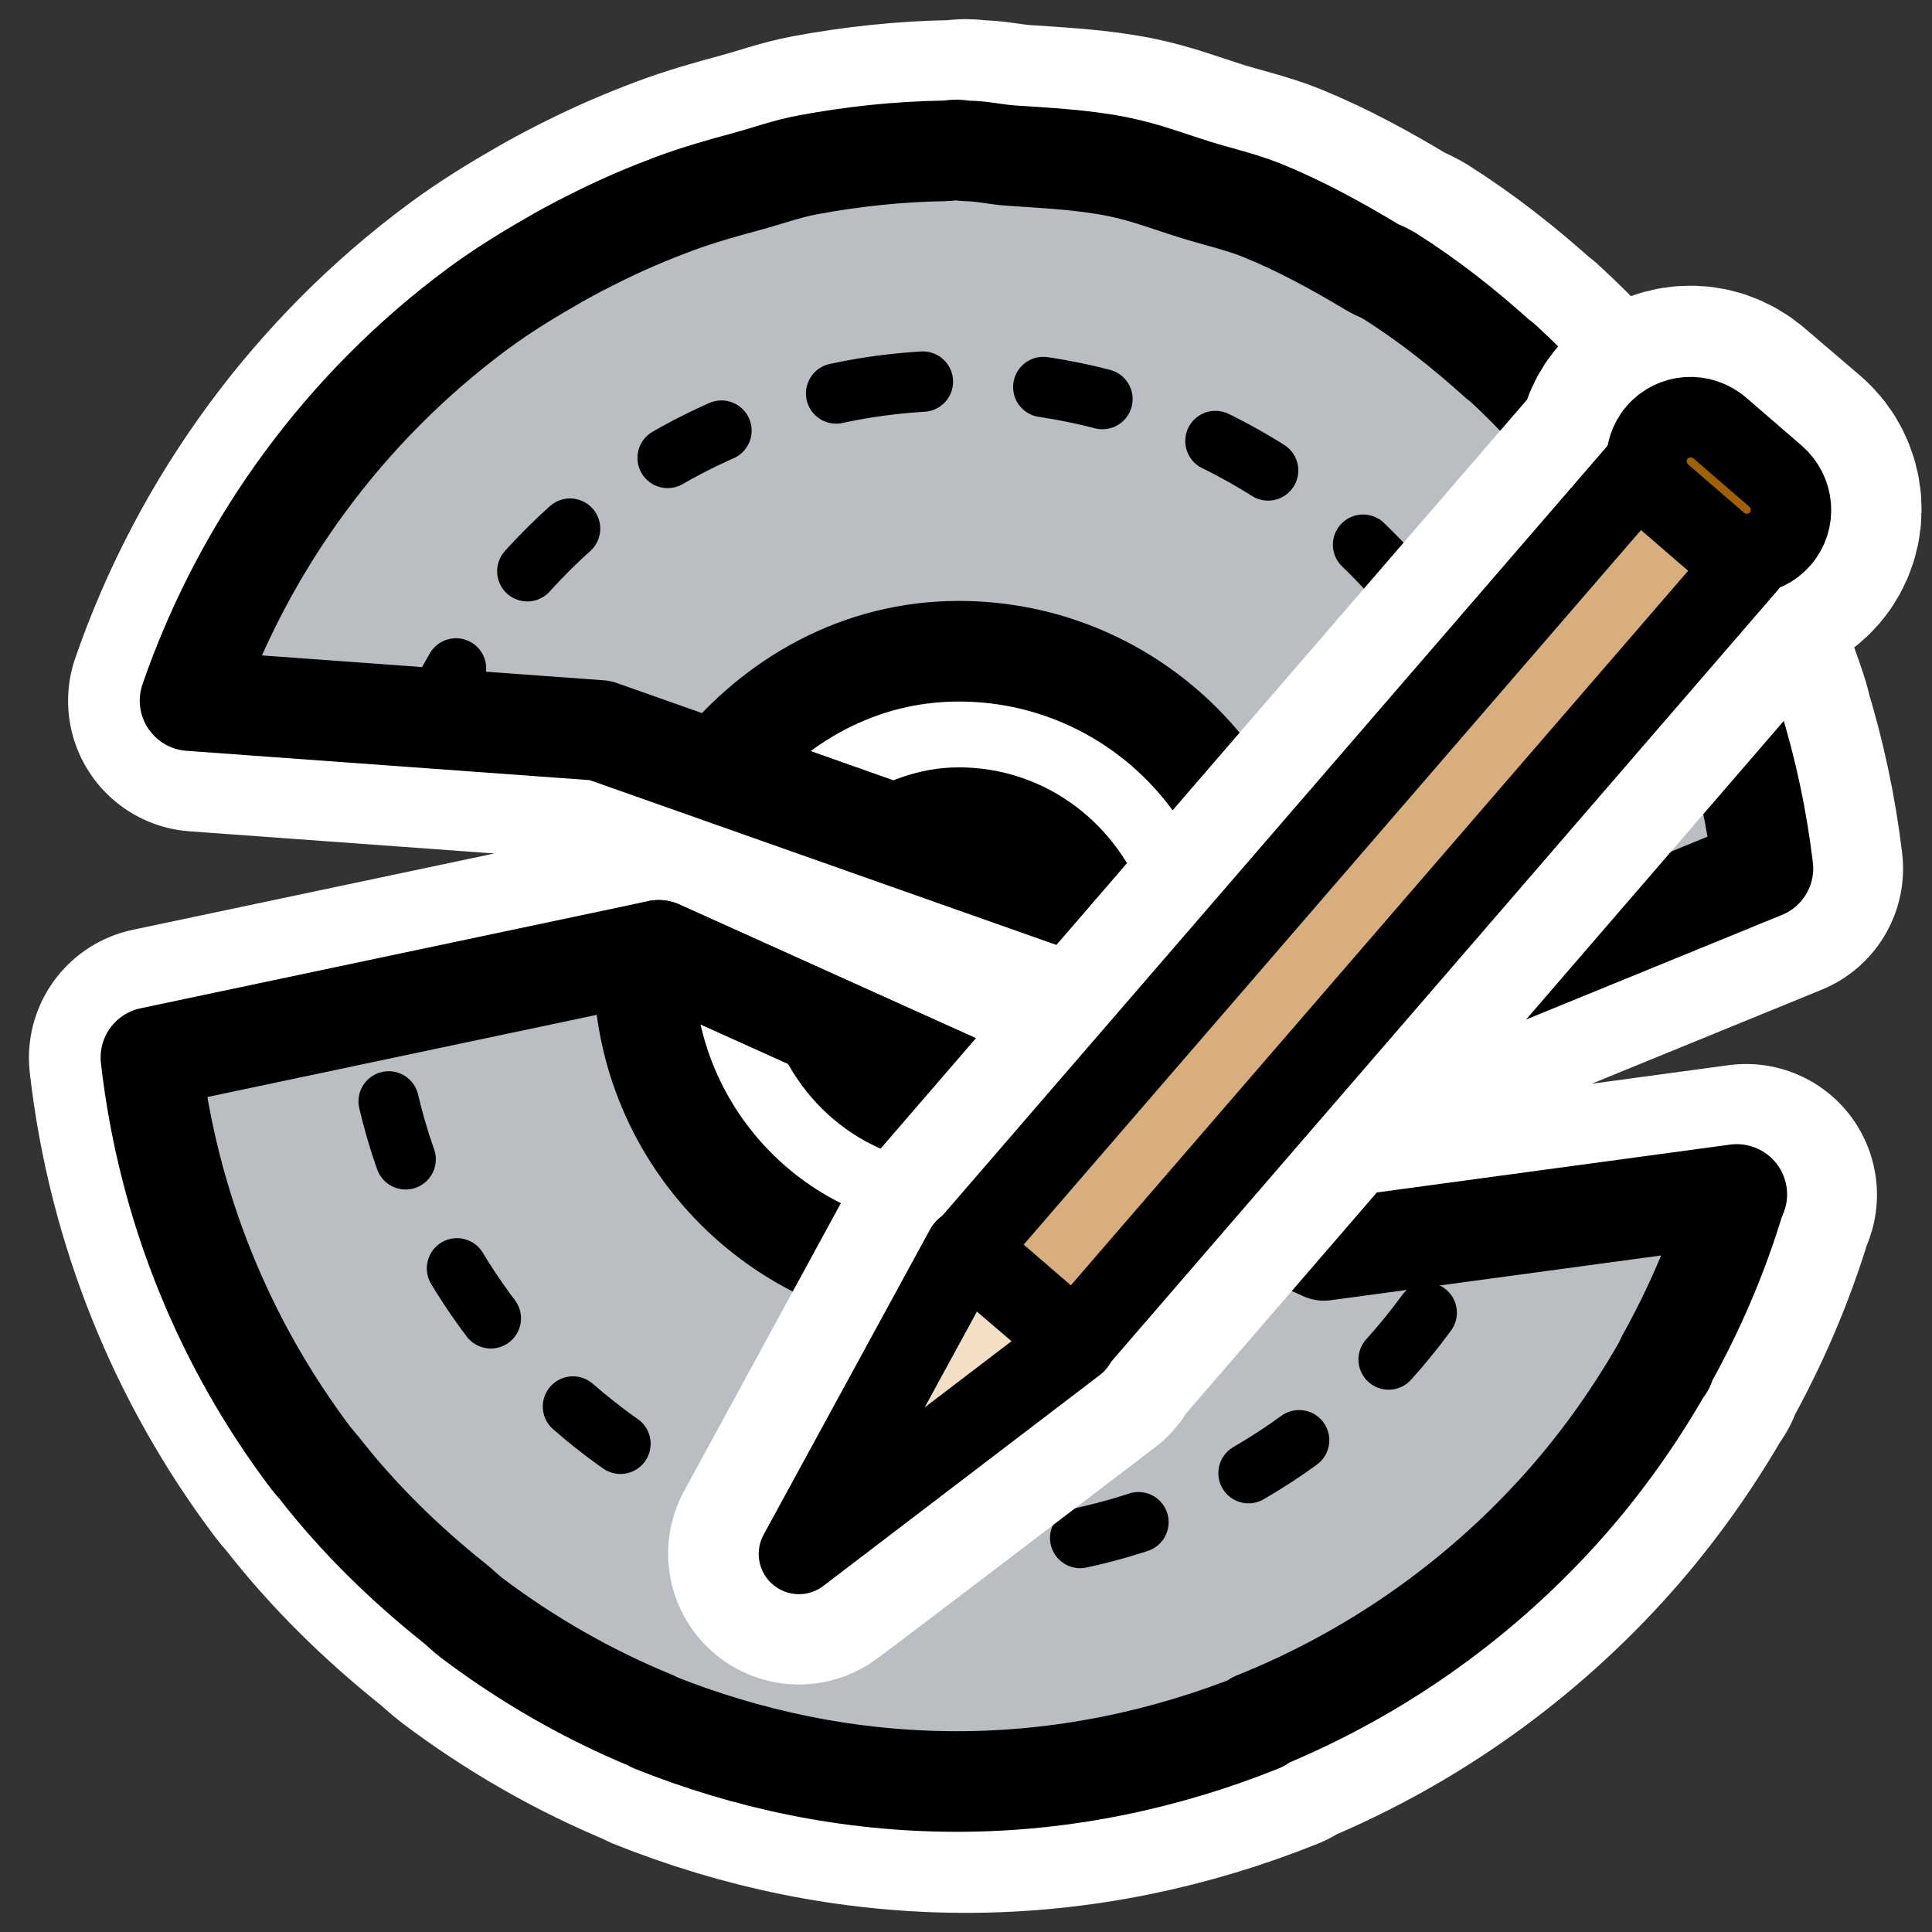
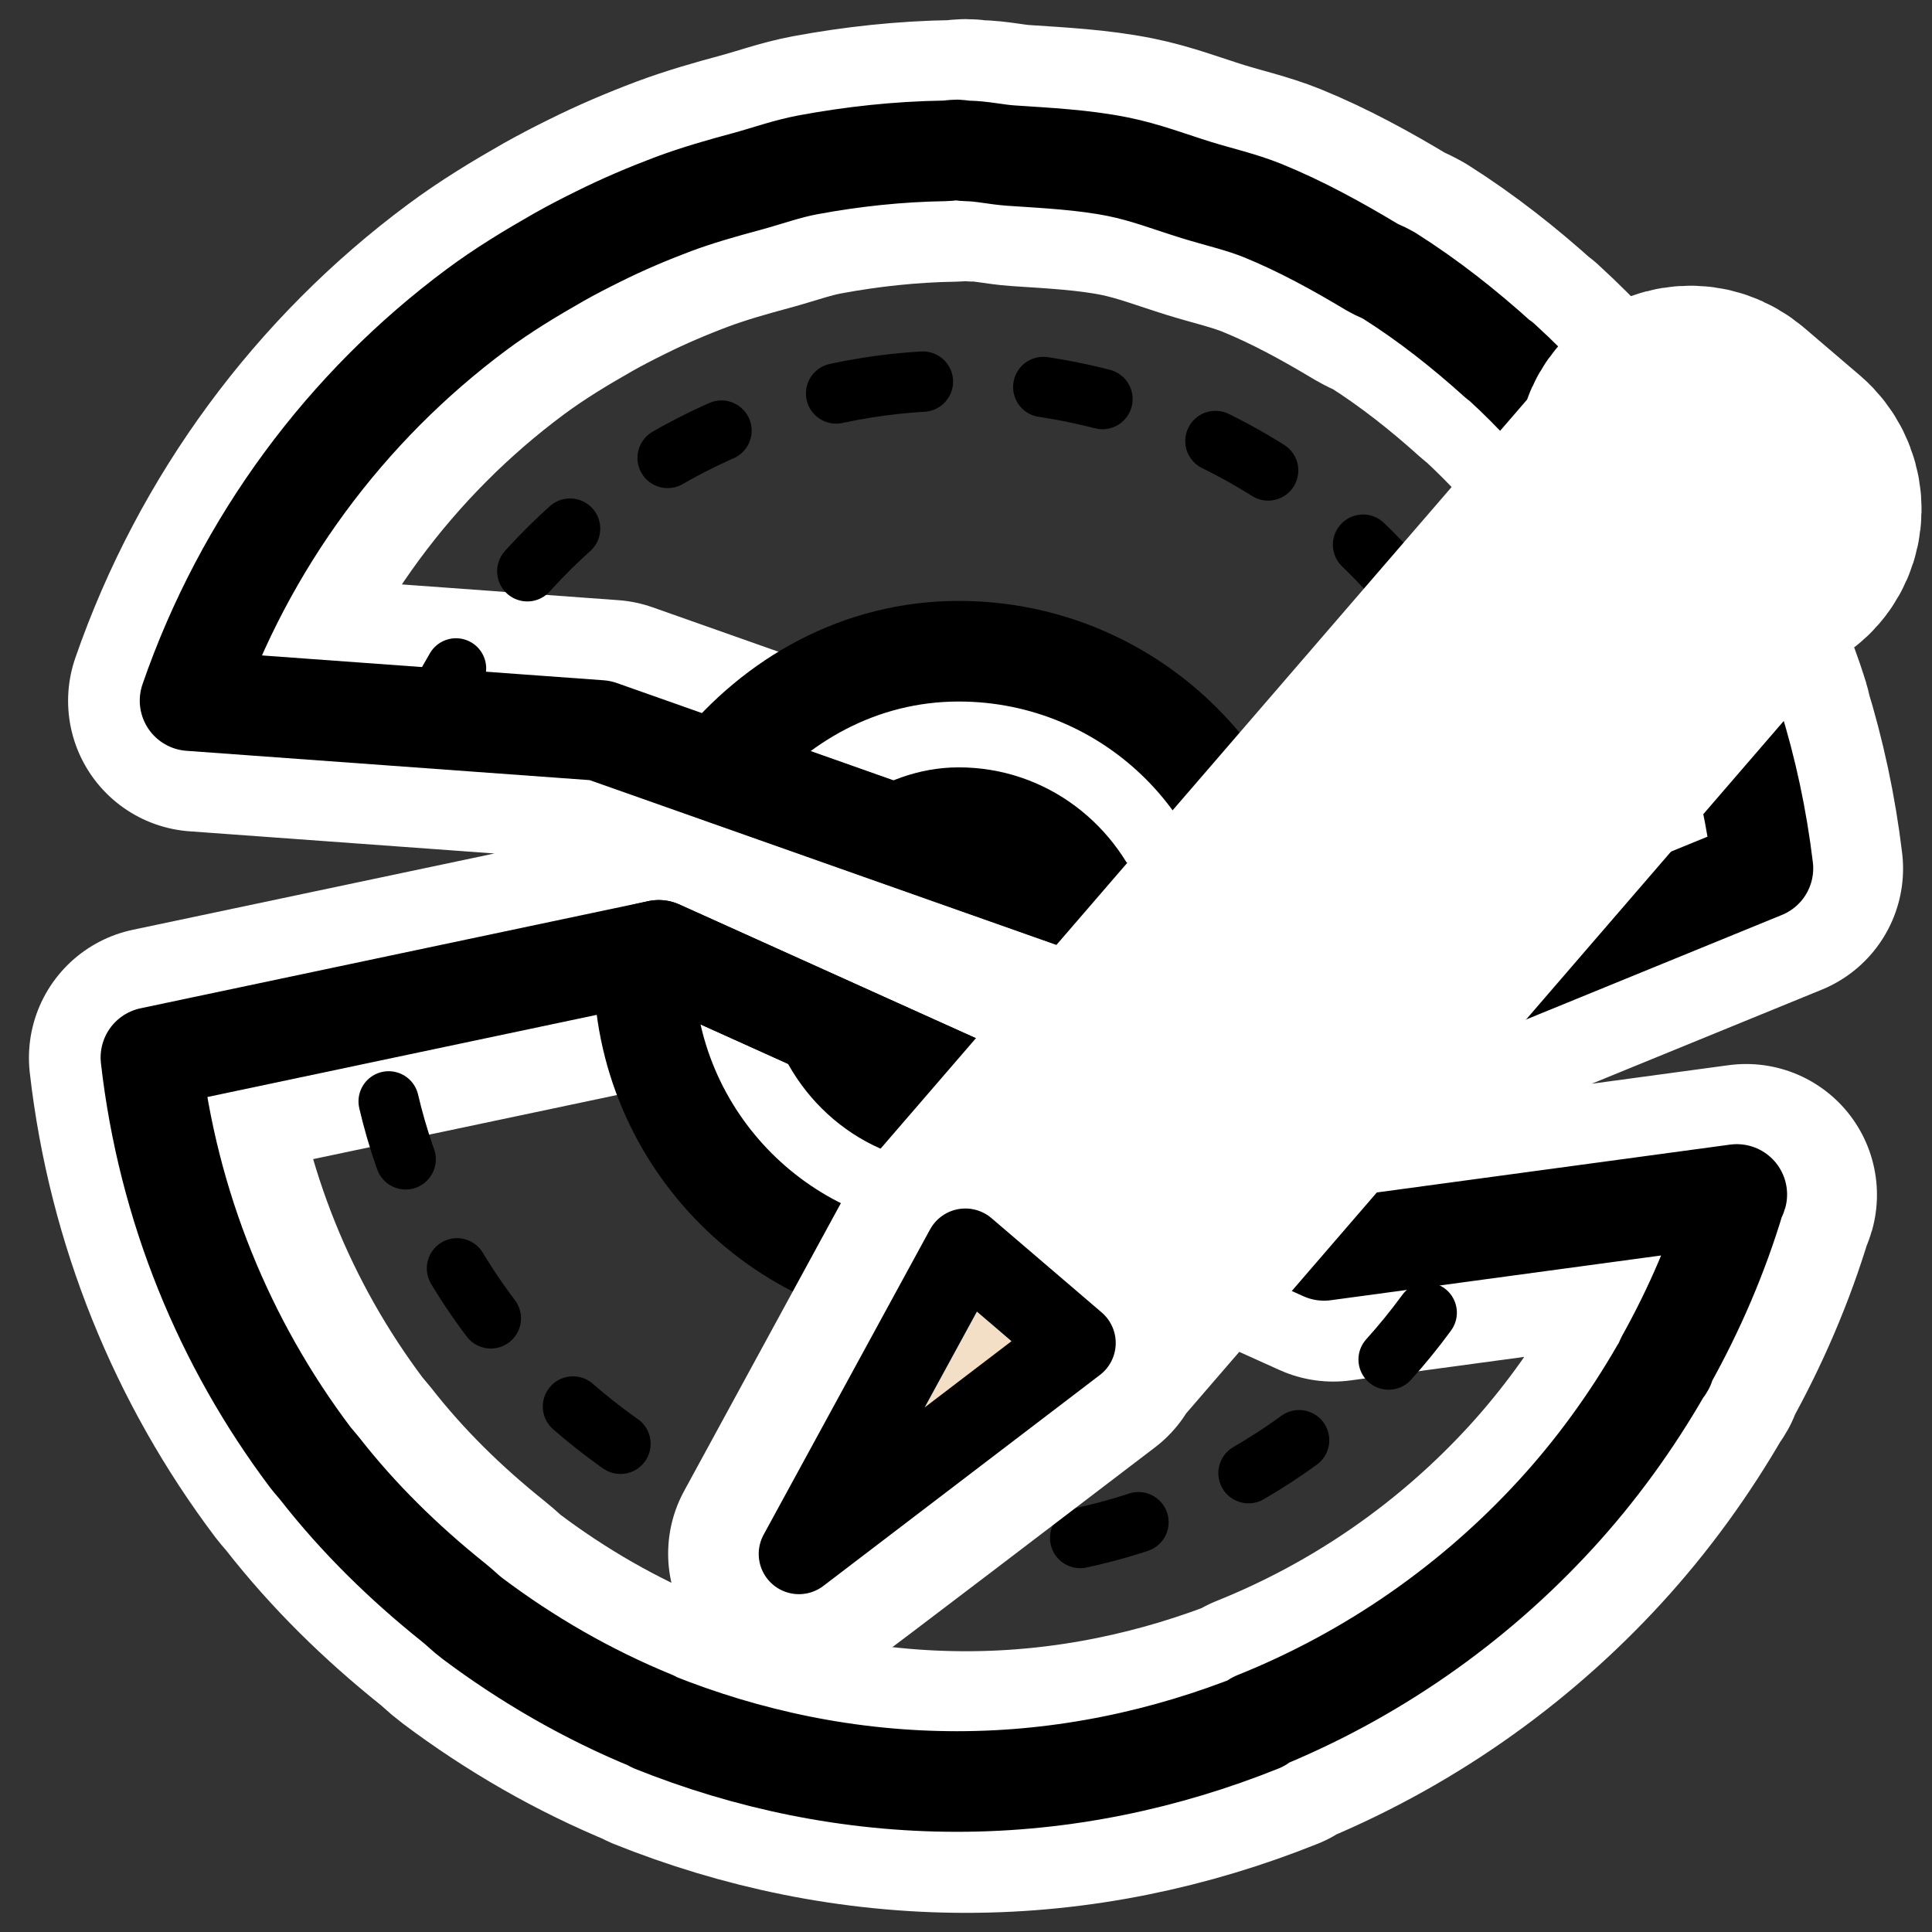
<svg xmlns="http://www.w3.org/2000/svg" xmlns:ns1="http://inkscape.sourceforge.net/DTD/sodipodi-0.dtd" xmlns:ns2="http://www.inkscape.org/namespaces/inkscape" id="svg1" ns1:docname="cdwriter_unmount.svg" viewBox="0 0 60 60" ns1:version="0.32" _SVGFile__filename="oldscale/devices/cdwriter_unmount.svg" version="1.0" y="0" x="0" ns2:version="0.41" ns1:docbase="/home/danny/work/icons/primary/scalable/devices">
  <rect x="0" y="0" width="60" height="60" fill="#333333" stroke="none" />
  <ns1:namedview id="base" bordercolor="#666666" ns2:pageshadow="2" ns2:window-y="0" pagecolor="#ffffff" ns2:window-height="691" ns2:zoom="5.7842229" ns2:window-x="0" borderopacity="1.0" ns2:current-layer="svg1" ns2:cx="72.013476" ns2:cy="23.245437" ns2:window-width="1020" ns2:pageopacity="0.0" />
  <path id="path1734" style="stroke-linejoin:round;stroke:#ffffff;stroke-linecap:round;stroke-width:8.125;fill:none" d="m30 4.657c-0.129 0-0.248 0.027-0.376 0.029-1.455 0.022-2.869 0.177-4.255 0.434-0.656 0.123-1.275 0.349-1.911 0.521-0.762 0.205-1.526 0.422-2.258 0.695-0.8 0.301-1.586 0.635-2.344 1.013-0.414 0.204-0.815 0.411-1.216 0.637-0.88 0.501-1.738 1.02-2.547 1.621-4.073 3.023-7.218 7.253-8.916 12.158l12.737 0.926 25.009 8.829 11.116-4.545c-0.186-1.546-0.507-3.039-0.956-4.487-0.002-0.008 0.003-0.02 0-0.029-0.002-0.008 0.003-0.02 0-0.028-0.442-1.418-1.036-2.784-1.707-4.082-0.014-0.027-0.015-0.06-0.029-0.087-0.02-0.038-0.038-0.077-0.058-0.116-0.654-1.237-1.417-2.397-2.258-3.502-0.034-0.044-0.053-0.101-0.087-0.145-0.067-0.086-0.164-0.146-0.231-0.231-0.848-1.07-1.773-2.092-2.779-3.011-0.01-0.009-0.019-0.02-0.029-0.029-0.026-0.023-0.061-0.034-0.087-0.058-1.061-0.957-2.175-1.838-3.387-2.605-0.018-0.012-0.039-0.018-0.058-0.029-0.145-0.091-0.315-0.143-0.463-0.232-1.095-0.658-2.22-1.278-3.416-1.766-0.657-0.266-1.371-0.425-2.055-0.637-0.808-0.251-1.59-0.554-2.431-0.724-1.074-0.216-2.209-0.272-3.329-0.347-0.459-0.031-0.895-0.139-1.361-0.145-0.108-0.001-0.209-0.029-0.318-0.029zm-9.263 24.865l-15.776 3.329c0.527 4.632 2.291 8.885 4.95 12.418 0.092 0.12 0.196 0.229 0.29 0.348 1.217 1.558 2.626 2.935 4.168 4.168 0.198 0.157 0.376 0.341 0.579 0.492 1.706 1.281 3.583 2.366 5.587 3.184 0.012 0.005 0.016 0.024 0.028 0.029 2.919 1.174 6.1 1.853 9.437 1.853 3.327 0 6.496-0.686 9.408-1.853h-0.116c3.58-1.436 6.757-3.655 9.321-6.455 1.249-1.365 2.341-2.872 3.271-4.487 0.023-0.041 0.063-0.074 0.086-0.116 0.03-0.052 0.029-0.12 0.058-0.173 0.882-1.58 1.613-3.269 2.142-5.037 0.013-0.041 0.046-0.075 0.058-0.116l-12.823 1.737-20.668-9.321z" />
-   <path id="path587" style="stroke-linejoin:round;fill-rule:evenodd;stroke-linecap:round;stroke-width:3.125;fill:#babec3" transform="matrix(.926 0 0 .926 1.793 2.11)" d="m30.156 2.75c-0.139 0-0.267 0.029-0.406 0.031-1.571 0.024-3.097 0.191-4.594 0.469-0.707 0.132-1.376 0.376-2.062 0.562-0.823 0.221-1.648 0.456-2.438 0.75-0.864 0.325-1.712 0.685-2.531 1.094-0.447 0.221-0.88 0.444-1.313 0.688-0.949 0.541-1.876 1.101-2.75 1.75-4.396 3.263-7.792 7.83-9.624 13.125l13.75 1 27 9.531 12-4.906c-0.201-1.669-0.547-3.281-1.032-4.844-0.003-0.01 0.003-0.022 0-0.031s0.003-0.022 0-0.031c-0.478-1.531-1.119-3.005-1.844-4.407-0.015-0.028-0.016-0.065-0.031-0.093-0.021-0.042-0.04-0.084-0.062-0.126-0.706-1.336-1.53-2.588-2.438-3.781-0.036-0.047-0.057-0.109-0.093-0.156-0.072-0.093-0.177-0.158-0.25-0.25-0.915-1.155-1.914-2.259-3-3.25-0.011-0.01-0.021-0.021-0.032-0.031-0.028-0.025-0.066-0.037-0.094-0.063-1.144-1.033-2.347-1.984-3.656-2.812-0.02-0.013-0.042-0.019-0.062-0.031-0.157-0.099-0.341-0.154-0.5-0.25-1.182-0.71-2.397-1.38-3.688-1.906-0.709-0.287-1.481-0.459-2.218-0.687-0.873-0.271-1.717-0.598-2.626-0.781-1.159-0.234-2.384-0.294-3.593-0.375-0.496-0.033-0.966-0.15-1.469-0.156-0.117-0.001-0.226-0.031-0.344-0.031zm-10 26.844l-17.031 3.594c0.569 5 2.473 9.591 5.344 13.406 0.099 0.129 0.211 0.247 0.312 0.375 1.314 1.682 2.835 3.168 4.5 4.5 0.215 0.169 0.406 0.368 0.625 0.531 1.842 1.383 3.869 2.554 6.032 3.438 0.013 0.005 0.017 0.025 0.031 0.031 3.151 1.267 6.585 2 10.187 2 3.592 0 7.013-0.74 10.156-2h-0.124c3.865-1.551 7.294-3.946 10.062-6.969 1.349-1.473 2.528-3.101 3.531-4.844 0.026-0.045 0.068-0.08 0.094-0.125 0.032-0.056 0.031-0.13 0.063-0.187 0.952-1.706 1.74-3.529 2.312-5.438 0.013-0.044 0.049-0.08 0.062-0.125l-13.843 1.875-22.313-10.062z" />
  <path id="path740" style="stroke-linejoin:round;stroke:#000000;stroke-linecap:round;stroke-dasharray:1.875 3.75;stroke-width:1.875;fill:none" d="m27.817 11.921c-1.2 0.128-2.399 0.383-3.594 0.763-5.235 1.667-9.136 5.523-11.14 10.21l5.307 0.191 25.304 7.945 4.106-1.853c-0.07-1.565-0.275-3.13-0.773-4.694-2.663-8.361-10.81-13.458-19.21-12.562zm-7.365 17.927l-8.758 2.161c0.131 1.161 0.362 2.323 0.73 3.479 3.043 9.556 13.249 14.871 22.805 11.828 5.04-1.605 8.858-5.233 10.927-9.682l-4.722 0.803-20.982-8.589z" />
  <path id="path588" style="stroke-linejoin:round;fill-rule:evenodd;stroke:#000000;stroke-linecap:round;stroke-width:3.374;fill:#ffffff" transform="matrix(.926 0 0 .926 1.793 2.11)" d="m30.219 19.562c-3.32 0-6.157 1.634-8.094 4.032l18.656 6.594v-0.063c0-5.83-4.733-10.563-10.562-10.563zm-10.063 10.032l-0.406 0.094c-0.007 0.154-0.094 0.281-0.094 0.437 0 5.83 4.733 10.563 10.563 10.563 2.946 0 5.615-1.209 7.531-3.157l-17.594-7.937z" />
  <path id="path589" style="stroke-linejoin:round;fill-rule:evenodd;stroke:#000000;stroke-linecap:round;stroke-width:2.024;fill:#ffffff" transform="matrix(.926 0 0 .926 1.793 2.11)" d="m30.219 24.469c-1.12 0-2.09 0.407-2.969 0.969l8.281 2.906c-0.758-2.235-2.822-3.875-5.312-3.875zm-5.344 7.25c0.696 2.339 2.779 4.062 5.344 4.062 0.863 0 1.674-0.217 2.406-0.562l-7.75-3.5z" />
  <path id="path1560" style="stroke-linejoin:round;stroke:#000000;stroke-linecap:round;stroke-width:3.374;fill:none" transform="matrix(.926 0 0 .926 1.793 2.11)" d="m30.156 2.75c-0.139 0-0.267 0.029-0.406 0.031-1.571 0.024-3.097 0.191-4.594 0.469-0.707 0.132-1.376 0.376-2.062 0.562-0.823 0.221-1.648 0.456-2.438 0.75-0.864 0.325-1.712 0.685-2.531 1.094-0.447 0.221-0.88 0.444-1.313 0.688-0.949 0.541-1.876 1.101-2.75 1.75-4.396 3.263-7.792 7.83-9.624 13.125l13.75 1 27 9.531 12-4.906c-0.201-1.669-0.547-3.281-1.032-4.844-0.003-0.01 0.003-0.022 0-0.031s0.003-0.022 0-0.031c-0.478-1.531-1.119-3.005-1.844-4.407-0.015-0.028-0.016-0.065-0.031-0.093-0.021-0.042-0.04-0.084-0.062-0.126-0.706-1.336-1.53-2.588-2.438-3.781-0.036-0.047-0.057-0.109-0.093-0.156-0.072-0.093-0.177-0.158-0.25-0.25-0.915-1.155-1.914-2.259-3-3.25-0.011-0.01-0.021-0.021-0.032-0.031-0.028-0.025-0.066-0.037-0.094-0.063-1.144-1.033-2.347-1.984-3.656-2.812-0.02-0.013-0.042-0.019-0.062-0.031-0.157-0.099-0.341-0.154-0.5-0.25-1.182-0.71-2.397-1.38-3.688-1.906-0.709-0.287-1.481-0.459-2.218-0.687-0.873-0.271-1.717-0.598-2.626-0.781-1.159-0.234-2.384-0.294-3.593-0.375-0.496-0.033-0.966-0.15-1.469-0.156-0.117-0.001-0.226-0.031-0.344-0.031zm-10 26.844l-17.031 3.594c0.569 5 2.473 9.591 5.344 13.406 0.099 0.129 0.211 0.247 0.312 0.375 1.314 1.682 2.835 3.168 4.5 4.5 0.215 0.169 0.406 0.368 0.625 0.531 1.842 1.383 3.869 2.554 6.032 3.438 0.013 0.005 0.017 0.025 0.031 0.031 3.151 1.267 6.585 2 10.187 2 3.592 0 7.013-0.74 10.156-2h-0.124c3.865-1.551 7.294-3.946 10.062-6.969 1.349-1.473 2.528-3.101 3.531-4.844 0.026-0.045 0.068-0.08 0.094-0.125 0.032-0.056 0.031-0.13 0.063-0.187 0.952-1.706 1.74-3.529 2.312-5.438 0.013-0.044 0.049-0.08 0.062-0.125l-13.843 1.875-22.313-10.062z" />
  <path id="path1736" style="stroke-linejoin:round;stroke:#ffffff;stroke-linecap:round;stroke-width:8.125;fill:none" d="m52.406 12.938c-0.353 0.023-0.688 0.18-0.937 0.468-0.425 0.492-0.368 1.177 0 1.688l-0.563-0.5-20.875 24.187 3.344 2.907 20.875-24.188-0.656-0.562c0.565 0.317 1.252 0.285 1.687-0.219 0.498-0.577 0.429-1.464-0.156-1.969l-1.719-1.469c-0.292-0.252-0.647-0.367-1-0.343zm-19.031 28.75l-3.406-2.907-5.157 9.469s0.002 0.025 8.594-6.531l-0.031-0.031z" />
  <g id="g1573" transform="matrix(.926 0 0 .926 1.793 2.11)">
    <path id="path987" style="stroke-linejoin:round;fill-rule:evenodd;stroke:#000000;stroke-linecap:round;stroke-width:1.793;fill:#f2dfc6" d="m64.489 23.609c1.59-7.585 1.59-7.585 1.59-7.585l1.64 7.57-3.23 0.015z" transform="matrix(-1.139 -.984 .984 -1.139 84.355 133.11)" />
-     <path id="rect988" style="stroke-linejoin:round;fill-rule:evenodd;stroke:#000000;stroke-linecap:round;stroke-width:1.793;fill:#d8ae7e" transform="matrix(-1.139 -.984 .984 -1.139 84.355 133.11)" d="m64.511 23.617h3.181v22.903h-3.181v-22.903z" />
    <path id="path989" style="stroke-linejoin:round;fill-rule:evenodd;stroke:#000000;stroke-linecap:round;stroke-width:2.725;fill:#000000" d="m61.966 18.726c0 0.343-0.278 0.621-0.62 0.621s-0.62-0.278-0.62-0.621c0-0.342 0.278-0.62 0.62-0.62s0.62 0.278 0.62 0.62z" transform="matrix(-.75 -.648 .648 -.75 60.982 100.9)" />
-     <path id="path990" style="stroke-linejoin:round;fill-rule:evenodd;stroke:#000000;stroke-linecap:round;stroke-width:1.793;fill:#9f6006" d="m65.32 46.449c-0.554 0-1 0.44-1 0.986s0.446 0.986 1 0.986h1.627c0.554 0 1-0.44 1-0.986s-0.446-0.986-1-0.986h-1.627z" transform="matrix(-1.139 -.984 .984 -1.139 84.355 133.11)" />
  </g>
</svg>